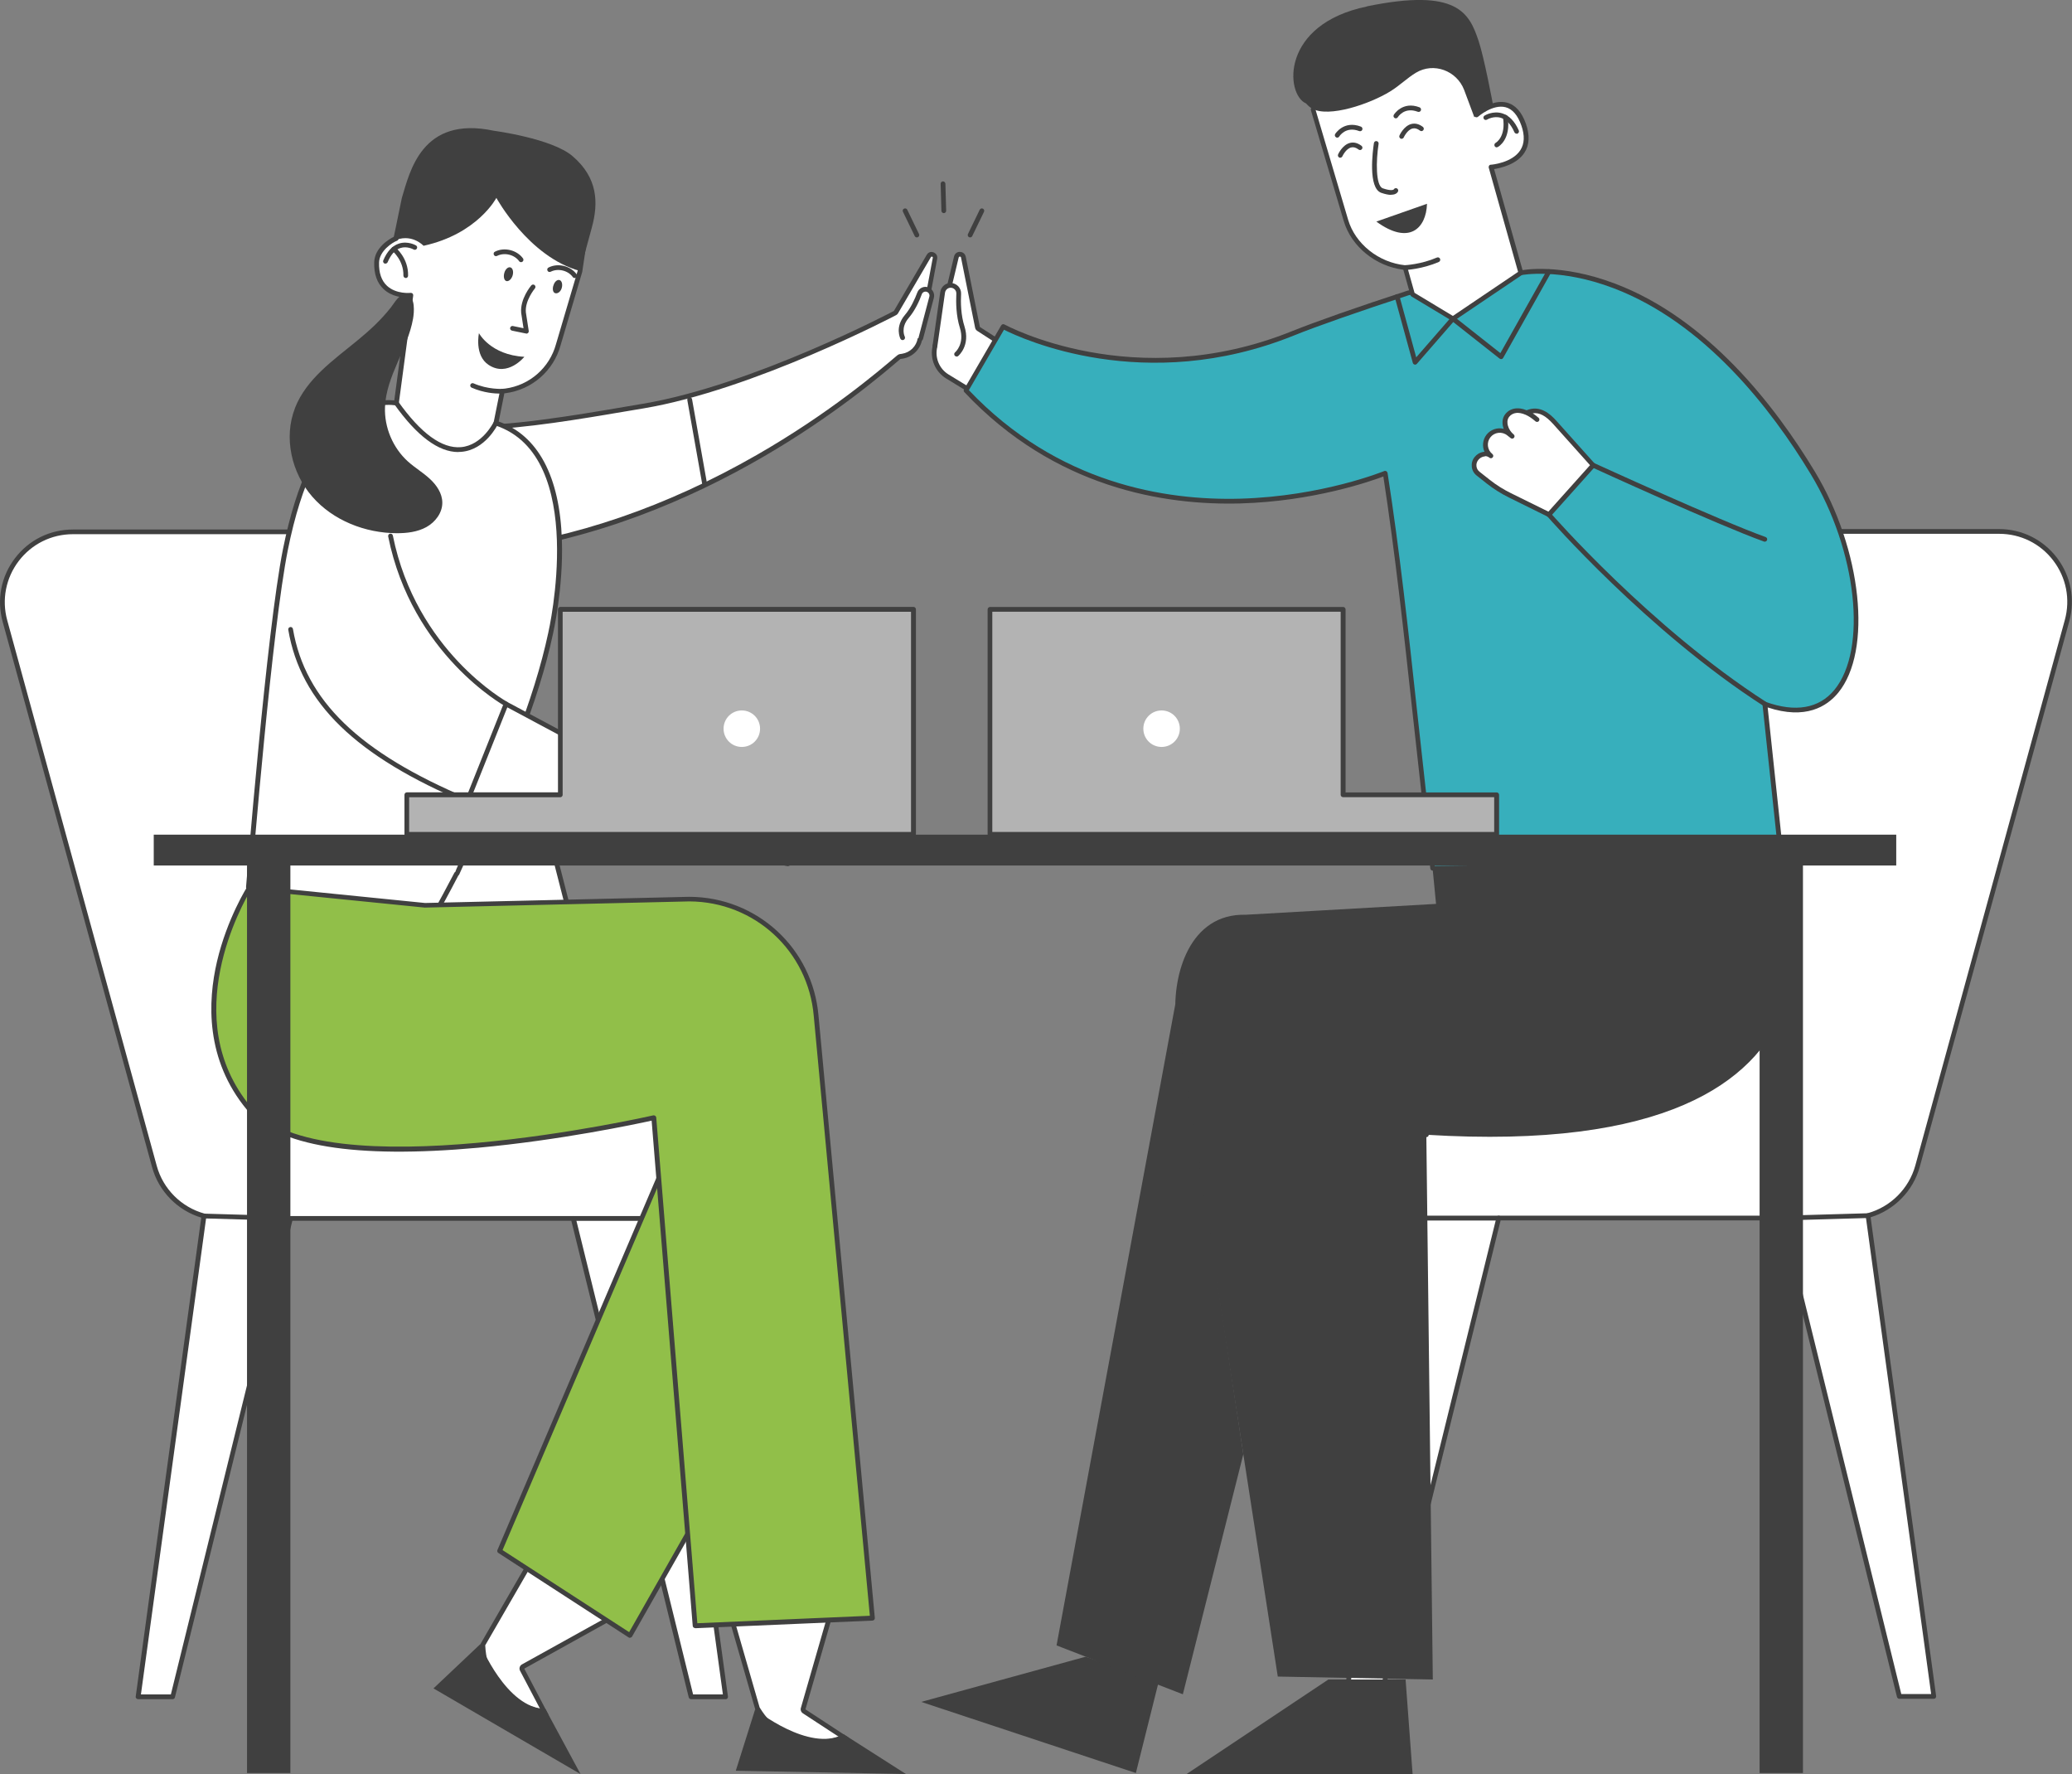
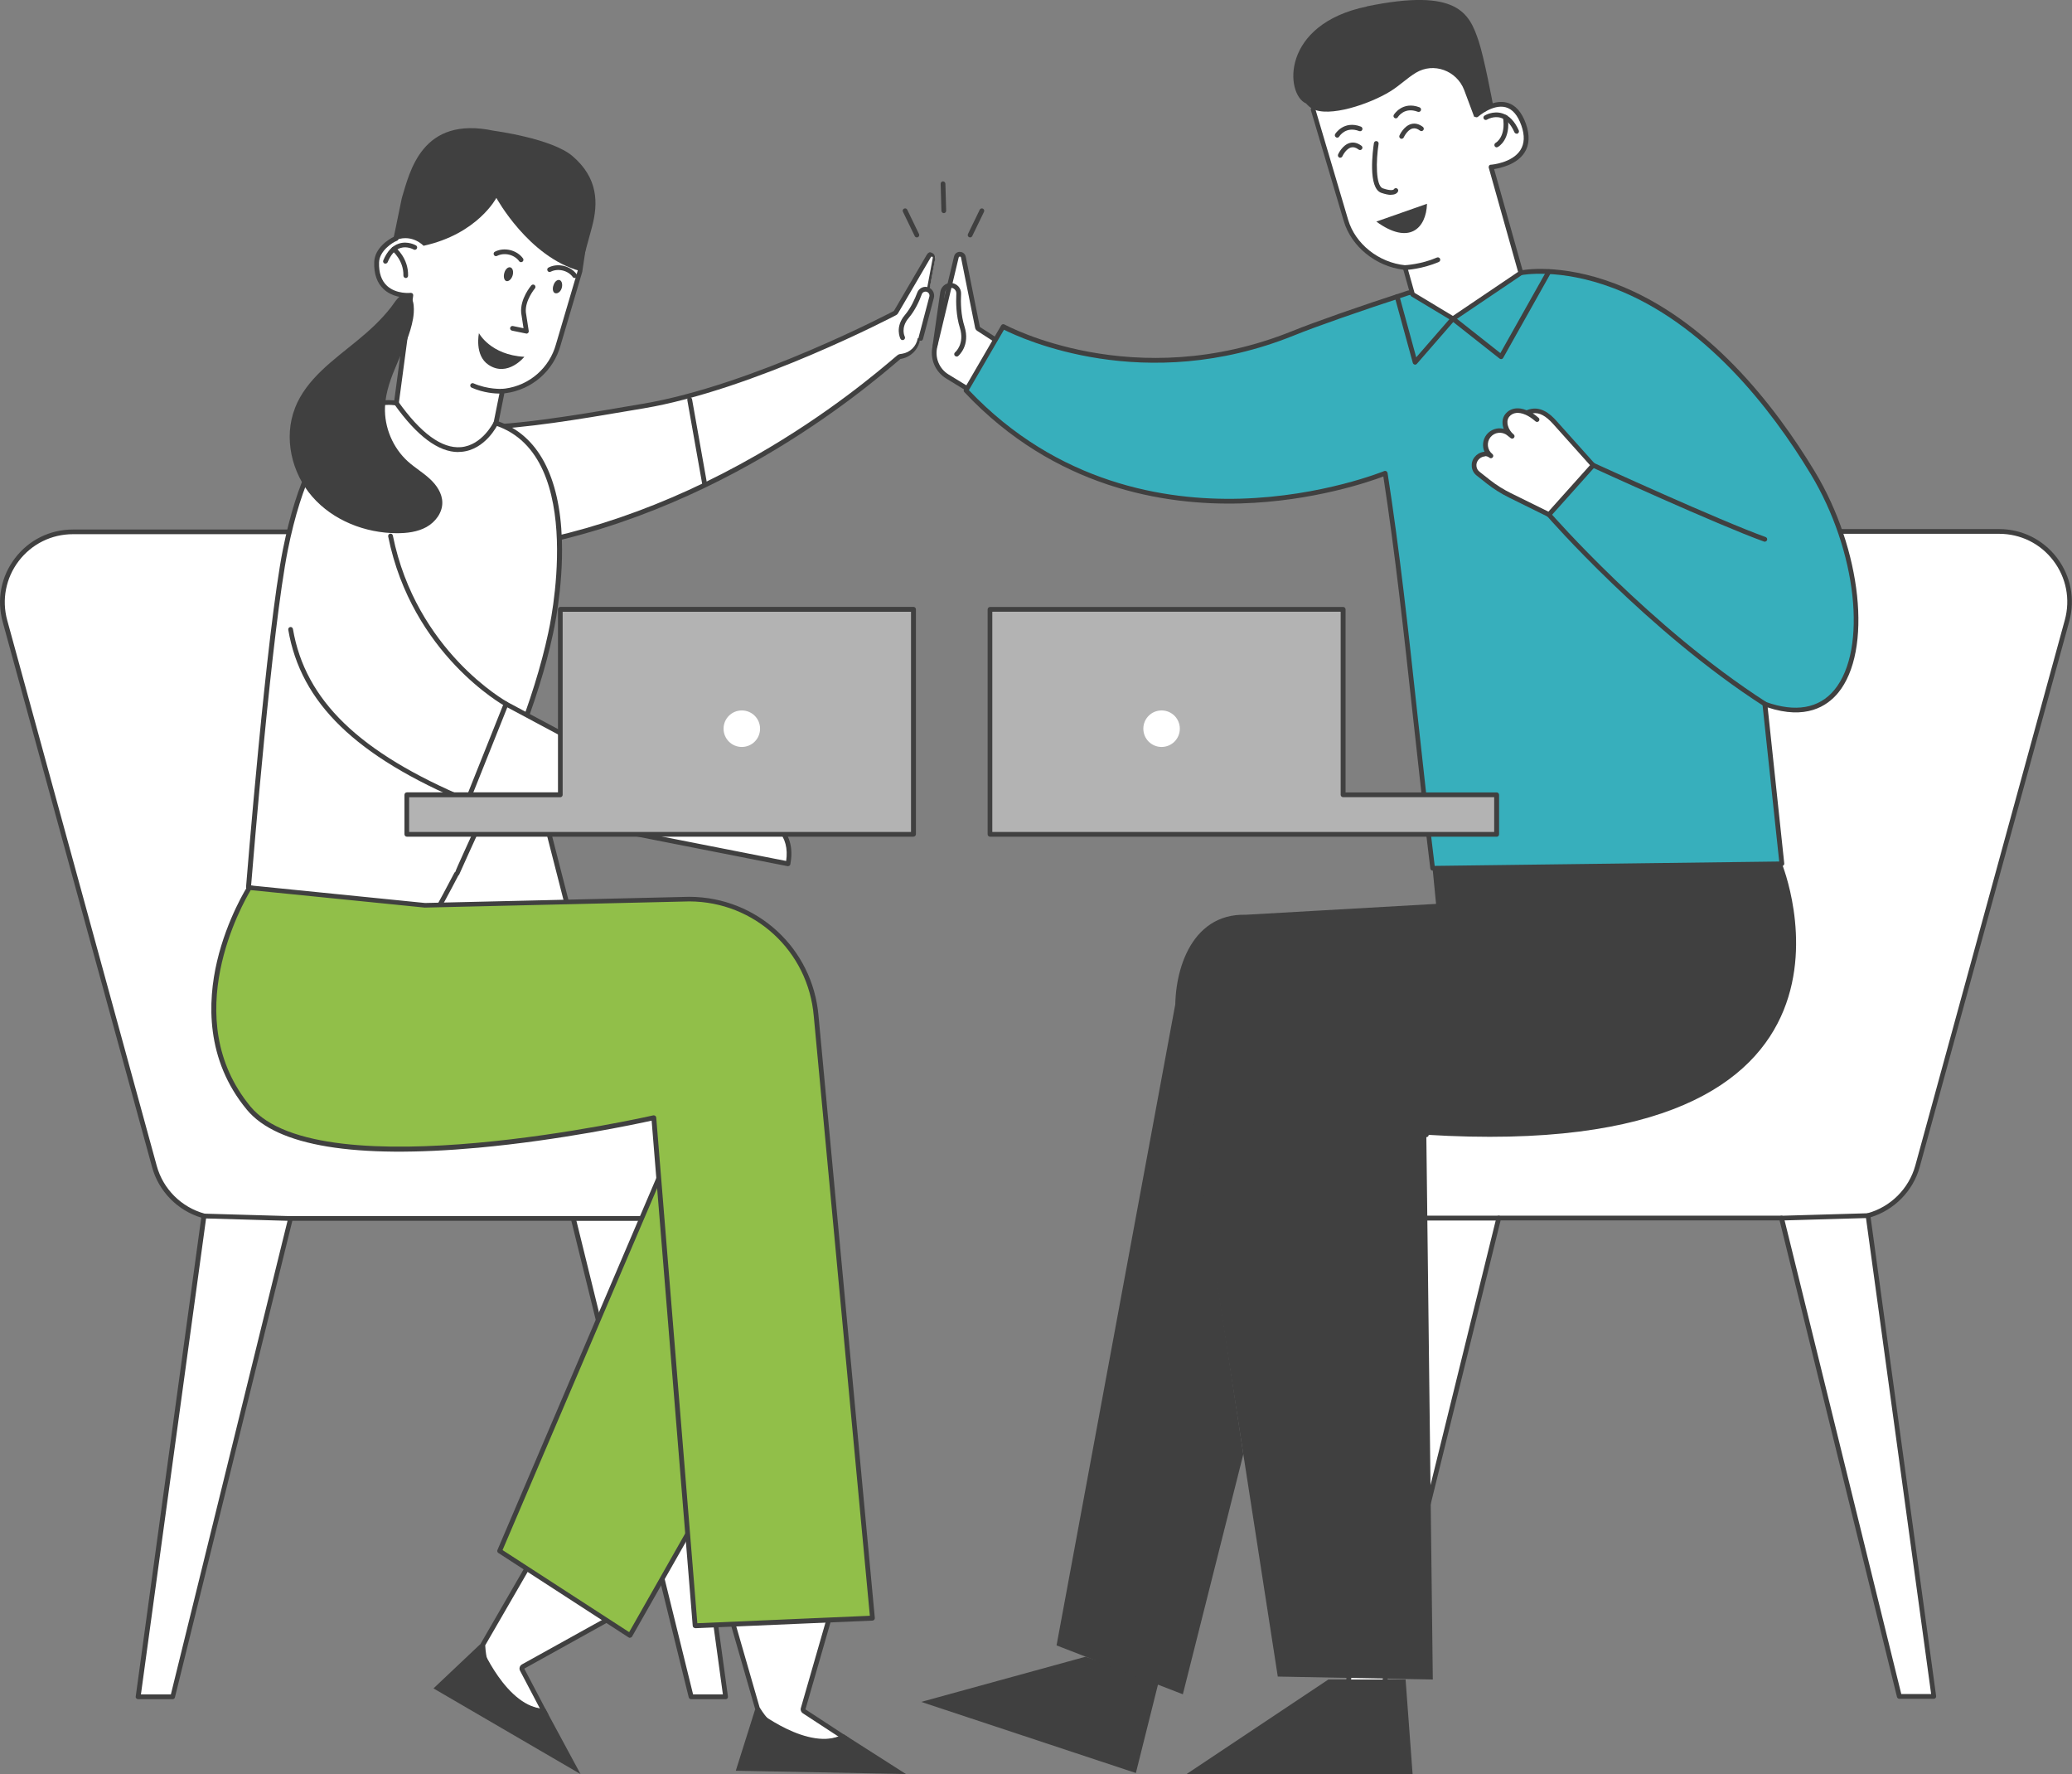
<svg xmlns="http://www.w3.org/2000/svg" id="_レイヤー_1" viewBox="0 0 274.79 235.23">
  <rect x="0" y="0" width="274.79" height="235.23" fill="#808080" stroke="none" />
  <defs>
    <style>.cls-1{fill:#37afbc;}.cls-1,.cls-2,.cls-3,.cls-4,.cls-5{stroke-width:0px;}.cls-2{fill:#404040;}.cls-3{fill:#91bf49;}.cls-4{fill:#b3b3b3;}.cls-5{fill:#fff;}</style>
  </defs>
  <path class="cls-5" d="m254.31,154.64l19.83-72.34c1.63-5.95-2.85-11.82-9.02-11.82h-45.64c-4.27,0-8,2.89-9.06,7.03l-17.61,68.76h-19.51c-3.26,0-5.9,2.64-5.9,5.9,0,5.16,4.19,9.35,9.35,9.35h10.5l-8.68,63.43h4.58l15.63-63.43h37.5l15.63,63.43h4.58l-8.73-63.76c3.14-.85,5.68-3.3,6.57-6.55Z" />
  <path class="cls-2" d="m256.47,225.25h-4.58c-.14,0-.27-.1-.31-.24l-15.57-63.19h-37l-15.57,63.19c-.03.14-.16.24-.31.24h-4.58c-.09,0-.18-.04-.24-.11-.06-.07-.09-.16-.07-.25l8.63-63.07h-10.14c-5.33,0-9.66-4.34-9.66-9.66,0-3.43,2.79-6.22,6.22-6.22h19.27l17.55-68.52c1.1-4.28,4.95-7.27,9.36-7.27h45.64c3.04,0,5.84,1.39,7.68,3.8,1.84,2.42,2.44,5.48,1.64,8.42l-19.83,72.34-.3-.08.3.08c-.87,3.19-3.36,5.73-6.52,6.69l8.69,63.49c.01.09-.02.18-.07.25-.06.07-.15.11-.24.11Zm-4.33-.63h3.97l-8.68-63.4c-.02-.16.08-.31.23-.35,3.07-.83,5.5-3.26,6.35-6.33l19.83-72.34c.75-2.74.19-5.61-1.53-7.87-1.72-2.26-4.34-3.55-7.18-3.55h-45.64c-4.13,0-7.73,2.79-8.75,6.79l-17.61,68.76c-.04.14-.16.24-.31.24h-19.52c-3.08,0-5.59,2.51-5.59,5.59,0,4.98,4.05,9.03,9.03,9.03h10.5c.09,0,.18.04.24.11.06.07.09.16.07.25l-8.63,63.07h3.97l15.57-63.19c.03-.14.16-.24.31-.24h37.5c.14,0,.27.1.31.24l15.57,63.19Z" />
  <path class="cls-2" d="m236.26,161.83c-.17,0-.31-.14-.32-.31,0-.17.13-.32.31-.32l11.48-.33h0c.17,0,.31.14.32.31,0,.17-.13.32-.31.32l-11.48.33h0Z" />
  <path class="cls-2" d="m198.77,161.83h-11.52c-.17,0-.32-.14-.32-.32s.14-.32.32-.32h11.52c.17,0,.32.14.32.32s-.14.32-.32.32Z" />
  <path class="cls-5" d="m20.48,154.68L.65,82.35c-1.63-5.95,2.85-11.82,9.02-11.82h45.64c4.27,0,8,2.89,9.06,7.03l17.61,68.76h19.51c3.26,0,5.9,2.64,5.9,5.9,0,5.16-4.19,9.35-9.35,9.35h-10.5l8.68,63.43h-4.58l-15.63-63.43h-37.5l-15.63,63.43h-4.58l8.73-63.76c-3.14-.85-5.68-3.3-6.57-6.55Z" />
  <path class="cls-2" d="m96.23,225.3h-4.58c-.14,0-.27-.1-.31-.24l-15.57-63.19h-37l-15.57,63.19c-.03.14-.16.24-.31.24h-4.58c-.09,0-.18-.04-.24-.11-.06-.07-.09-.16-.07-.25l8.69-63.49c-3.16-.96-5.65-3.5-6.52-6.69L.35,82.43c-.8-2.93-.21-6,1.64-8.42,1.84-2.42,4.64-3.8,7.68-3.8h45.64c4.42,0,8.27,2.99,9.36,7.27l17.55,68.52h19.27c3.43,0,6.22,2.79,6.22,6.22,0,5.33-4.34,9.66-9.66,9.66h-10.14l8.63,63.07c.01.09-.02.18-.07.25-.06.07-.15.11-.24.11Zm-4.33-.63h3.97l-8.63-63.07c-.01-.09.02-.18.07-.25.06-.07.15-.11.24-.11h10.5c4.98,0,9.03-4.05,9.03-9.03,0-3.08-2.51-5.59-5.59-5.59h-19.52c-.14,0-.27-.1-.31-.24l-17.61-68.76c-1.02-4-4.62-6.79-8.75-6.79H9.67c-2.84,0-5.46,1.3-7.18,3.55-1.72,2.26-2.28,5.13-1.53,7.87l19.83,72.34c.84,3.07,3.27,5.49,6.35,6.33.15.04.25.19.23.35l-8.68,63.4h3.97l15.57-63.19c.03-.14.16-.24.31-.24h37.5c.14,0,.27.1.31.24l15.57,63.19Z" />
  <path class="cls-2" d="m38.53,161.88h0l-11.48-.33c-.17,0-.31-.15-.31-.32,0-.17.15-.31.31-.31h0l11.48.33c.17,0,.31.15.31.32,0,.17-.14.31-.31.31Z" />
  <path class="cls-2" d="m87.55,161.88h-11.52c-.17,0-.32-.14-.32-.32s.14-.32.32-.32h11.52c.17,0,.32.14.32.32s-.14.32-.32.32Z" />
  <path class="cls-2" d="m121.59,31.48c-.12,0-.23-.07-.28-.18l-1.56-3.22c-.08-.16-.01-.35.15-.42.16-.07.35-.01.42.15l1.56,3.22c.08.16.01.35-.15.42-.04.02-.09.03-.14.03Z" />
  <path class="cls-2" d="m128.66,31.48s-.09-.01-.14-.03c-.16-.08-.22-.26-.15-.42l1.56-3.22c.08-.16.27-.22.42-.15.16.08.22.26.15.42l-1.56,3.22c-.05.11-.17.18-.28.18Z" />
  <path class="cls-2" d="m125.17,28.26c-.17,0-.31-.14-.32-.31l-.1-3.58c0-.17.13-.32.31-.32h0c.17,0,.31.14.32.31l.1,3.58c0,.17-.13.32-.31.32h0Z" />
  <path class="cls-5" d="m63.76,73.13c-.93,0-1.87-.48-2.81-1.42-2.18-2.2-3.63-6.27-3.62-8.7.02-3.4,2.88-6.24,6.37-6.33,5.88-.16,13.41-1.44,19.46-2.47.74-.13,1.46-.25,2.14-.36,14.55-2.44,33.23-12.24,33.42-12.34.05-.03.1-.07.13-.12l4.36-7.45c.11-.18.26-.22.37-.22.14,0,.28.06.36.17.08.1.11.22.08.36l-1.99,10.67c-.2,1.21-1.15,2.15-2.36,2.33l-.27.04c-.06,0-.11.03-.16.07l-.23.19c-17.11,14.55-36.11,23.39-54.94,25.58-.1.01-.2.02-.3.02h0Z" />
-   <path class="cls-2" d="m123.57,34.02s.1.02.12.05c0,.01.03.03.02.1l-2,10.68c-.18,1.07-1.02,1.9-2.1,2.06l-.27.04c-.12.02-.22.07-.31.14l-.23.19c-2.44,2.07-8.91,7.58-18.43,13.04-11.98,6.87-24.21,11.06-36.34,12.47-.09.01-.18.02-.27.02-.84,0-1.71-.45-2.59-1.33-2.13-2.14-3.54-6.11-3.53-8.48.02-3.23,2.74-5.93,6.06-6.02,5.9-.16,13.44-1.44,19.5-2.47.74-.13,1.46-.25,2.14-.36,14.6-2.45,33.33-12.27,33.51-12.37.1-.05.19-.14.25-.24l4.36-7.45c.04-.06.07-.06.09-.06m0-.63c-.24,0-.49.11-.64.38l-4.36,7.45s-18.65,9.85-33.32,12.31c-6.12,1.03-14.96,2.65-21.56,2.83-3.63.1-6.65,3.01-6.67,6.65-.02,3.72,3.09,10.44,6.74,10.44.11,0,.23,0,.34-.02,29.37-3.4,51.02-22.18,55.33-25.84l.27-.04c1.34-.2,2.4-1.25,2.62-2.58l1.99-10.67c.1-.53-.33-.9-.76-.9h0Z" />
+   <path class="cls-2" d="m123.57,34.02s.1.02.12.05c0,.01.03.03.02.1l-2,10.68c-.18,1.07-1.02,1.9-2.1,2.06l-.27.04c-.12.02-.22.07-.31.14l-.23.19c-2.44,2.07-8.91,7.58-18.43,13.04-11.98,6.87-24.21,11.06-36.34,12.47-.09.01-.18.02-.27.02-.84,0-1.71-.45-2.59-1.33-2.13-2.14-3.54-6.11-3.53-8.48.02-3.23,2.74-5.93,6.06-6.02,5.9-.16,13.44-1.44,19.5-2.47.74-.13,1.46-.25,2.14-.36,14.6-2.45,33.33-12.27,33.51-12.37.1-.05.19-.14.25-.24l4.36-7.45c.04-.06.07-.06.09-.06m0-.63c-.24,0-.49.11-.64.38l-4.36,7.45s-18.65,9.85-33.32,12.31c-6.12,1.03-14.96,2.65-21.56,2.83-3.63.1-6.65,3.01-6.67,6.65-.02,3.72,3.09,10.44,6.74,10.44.11,0,.23,0,.34-.02,29.37-3.4,51.02-22.18,55.33-25.84c1.34-.2,2.4-1.25,2.62-2.58l1.99-10.67c.1-.53-.33-.9-.76-.9h0Z" />
  <path class="cls-5" d="m119.7,44.77s-.69-1.34.56-2.82c.84-.98,1.39-2.24,1.68-3.06.16-.45.67-.67,1.11-.48h0c.38.16.59.58.49.99l-1.44,5.46" />
  <path class="cls-2" d="m122.11,45.18s-.05,0-.08-.01c-.17-.04-.27-.22-.22-.38l1.44-5.46c.07-.25-.06-.52-.3-.62-.13-.06-.28-.06-.42,0-.13.06-.23.16-.28.3-.32.89-.89,2.15-1.74,3.15-1.11,1.3-.53,2.46-.52,2.47.08.15.02.35-.14.43-.16.08-.35.02-.43-.14-.03-.06-.78-1.55.6-3.17.79-.93,1.32-2.13,1.63-2.96.11-.3.33-.53.62-.66.29-.13.62-.13.91,0,.53.22.81.81.67,1.36l-1.44,5.46c-.04.14-.16.24-.3.24Z" />
  <path class="cls-5" d="m72.19,227c-1.91-.27-7.87-1.69-8.17-8.92l6.54-11.31,11.34,7.24-12.54,6.96c-.15.08-.21.27-.13.42l2.95,5.61Z" />
  <path class="cls-2" d="m70.67,207.21l10.62,6.78-12.07,6.7c-.3.17-.41.54-.25.84l2.65,5.04c-.78-.17-1.87-.49-2.96-1.09-2.69-1.49-4.14-3.95-4.31-7.32l6.33-10.95m-.22-.89l-6.75,11.68c.31,8.91,9.04,9.38,9.04,9.38l-3.22-6.13,13-7.22-12.07-7.7h0Z" />
  <path class="cls-2" d="m72.33,226.59c-5.18-.06-8.63-8.59-8.63-8.59l-6.21,5.87,19.5,11.36-4.66-8.64Z" />
  <polygon class="cls-3" points="91.52 202.82 83.55 216.85 66.25 205.64 88.89 152.64 91.52 202.82" />
  <path class="cls-2" d="m83.55,217.17c-.06,0-.12-.02-.17-.05l-17.29-11.21c-.13-.08-.18-.25-.12-.39l22.64-53c.06-.13.2-.21.35-.19.14.03.25.15.26.29l2.62,50.17c0,.06-.01.12-.04.17l-7.97,14.03c-.04.08-.12.13-.2.15-.03,0-.05,0-.08,0Zm-16.9-11.64l16.79,10.88,7.76-13.66-2.55-48.72-22,51.5Z" />
  <path class="cls-5" d="m37.84,72.86c3.14-15.64,9.44-20.14,14.72-19.43l1.91-14.3s-4.67.52-4.53-4.36c.05-1.79,2.01-2.95,2.58-3.16l3.25-10.03,22.49,5.33-1.34,9.01-2.88,9.76c-.92,3.37-3.76,5.7-7.01,6.13l-.41.04-.85,4.23c12.82,4.19,7.24,27.91,7.24,27.91-1,4.72-2.65,9.72-4.52,14.52h0s-7.96,17.34-7.89,17.3l-.07.04c-2.55,4.92-4.45,8.08-4.45,8.08l-23.14-6.32s2.68-33.74,4.9-44.78Z" />
  <path class="cls-2" d="m56.08,124.28s-.06,0-.08-.01l-23.14-6.32c-.15-.04-.24-.18-.23-.33.03-.34,2.71-33.88,4.9-44.82l.31.06-.31-.06c3.71-18.5,11.33-20.04,14.76-19.71l1.82-13.62h-.02c-.7,0-2.13-.13-3.2-1.12-.88-.81-1.31-2.02-1.26-3.58.05-1.88,1.92-3.06,2.64-3.39l3.2-9.89c.05-.16.21-.25.37-.21l22.49,5.33c.16.04.26.19.24.35l-1.34,9.01s0,.03,0,.04l-2.88,9.76c-.93,3.39-3.78,5.89-7.27,6.36l-.19.02-.75,3.74c5.21,1.85,8.11,7.28,8.38,15.73.21,6.42-1.18,12.41-1.19,12.46-.91,4.3-2.44,9.2-4.54,14.56,0,0,0,.01,0,.02-.09.19-7.6,16.57-7.87,17.25-.02.07-.06.13-.13.17-2.51,4.83-4.4,8-4.42,8.03-.06.1-.16.15-.27.15Zm-22.8-6.87l22.65,6.19c.46-.78,2.16-3.71,4.32-7.86.02-.05.06-.09.11-.12h.02c.13-.39.47-1.12,1.15-2.63.74-1.62,1.73-3.79,2.71-5.95,1.98-4.32,3.96-8.64,3.96-8.64,2.08-5.31,3.59-10.18,4.5-14.45.06-.24,5.36-23.49-7.03-27.55-.15-.05-.24-.21-.21-.36l.85-4.23c.03-.14.14-.24.28-.25l.41-.04c3.23-.43,5.88-2.75,6.74-5.9l2.88-9.75,1.3-8.7-21.92-5.2-3.16,9.75c-.03.09-.1.17-.19.2-.62.23-2.33,1.34-2.38,2.88-.04,1.37.32,2.42,1.06,3.1,1.22,1.13,3.1.94,3.12.93.1,0,.19.02.26.09.07.07.1.17.09.26l-1.91,14.3c-.01.08-.05.16-.12.21-.07.05-.15.07-.23.06-3.08-.42-10.64.61-14.37,19.18-2.08,10.39-4.61,41.31-4.87,44.48Z" />
  <path class="cls-2" d="m73.38,37.88c-.14.5-.04.92.27,1s.71-.2.85-.7c.14-.5,0-.97-.31-1.05-.31-.08-.67.25-.8.75Z" />
  <path class="cls-2" d="m66.88,36.2c-.14.5-.02.99.28,1.07.31.08.69-.27.83-.77.14-.5,0-.97-.31-1.05-.31-.08-.67.25-.8.75Z" />
  <path class="cls-2" d="m51.12,34.96s-.08,0-.12-.02c-.16-.07-.24-.25-.17-.41.5-1.19,1.19-1.94,2.07-2.23,1.18-.39,2.23.22,2.27.24.15.09.2.28.11.43-.09.15-.28.2-.43.11-.02-.01-.86-.49-1.76-.19-.69.23-1.25.86-1.68,1.87-.05.12-.17.19-.29.19Z" />
  <path class="cls-2" d="m53.81,36.86h0c-.17,0-.31-.15-.31-.32.05-2.02-1.45-3.26-1.47-3.27-.14-.11-.16-.31-.05-.44.11-.14.31-.16.44-.05.07.06,1.76,1.44,1.7,3.78,0,.17-.14.31-.32.31Z" />
  <path class="cls-2" d="m65.51,17.34s7.69,1.01,10.43,3.37c3.36,2.88,3.44,6.19,2.55,9.46l-1.57,5.76c-6.83-1.87-11.09-9.69-11.09-9.69,0,0-2.49,4.78-9.66,6.35,0,0-1.64-1.8-4.06-.6l1.18-5.73c1.06-3.47,2.62-10.97,12.22-8.92Z" />
  <path class="cls-2" d="m62,106.48s-.08,0-.12-.02c-14.7-6.18-22-13.26-23.65-22.96-.03-.17.09-.33.26-.36.17-.03.33.09.36.26,1.62,9.47,8.79,16.4,23.27,22.49.16.07.24.25.17.41-.05.12-.17.19-.29.19Z" />
  <path class="cls-2" d="m66.33,52.19c-.64,0-2.17-.08-3.78-.79-.16-.07-.23-.26-.16-.41.07-.16.26-.23.41-.16,1.92.84,3.78.73,3.8.73.17,0,.32.12.34.29.01.17-.12.32-.29.34-.02,0-.13,0-.31,0Z" />
  <path class="cls-2" d="m60.78,59.94c-2.64,0-5.49-2.13-8.48-6.33-.1-.14-.07-.34.07-.44.14-.1.34-.07.44.07,3,4.22,5.79,6.26,8.32,6.05,2.82-.24,4.33-3.3,4.34-3.33.08-.16.26-.22.42-.15.16.08.22.26.15.42-.07.14-1.68,3.42-4.86,3.68-.14.01-.27.02-.41.02Z" />
  <path class="cls-2" d="m69.1,34.76c-.1,0-.19-.04-.25-.13-.64-.88-1.96-1.19-2.93-.7-.16.08-.35.02-.42-.14-.08-.16-.02-.35.14-.42,1.23-.63,2.9-.23,3.72.89.1.14.07.34-.07.44-.06.04-.12.06-.19.06Z" />
  <path class="cls-2" d="m76.21,36.86c-.1,0-.19-.04-.25-.13-.64-.88-1.96-1.19-2.93-.7-.16.08-.35.02-.42-.14-.08-.16-.02-.35.14-.42,1.23-.63,2.9-.23,3.72.89.1.14.07.34-.07.44-.06.04-.12.06-.19.06Z" />
  <path class="cls-5" d="m67.12,93.35l26.03,13.91s12.95-1.09,11.37,7.28l-42.52-8.37,5.12-12.82Z" />
  <path class="cls-2" d="m104.52,114.85s-.04,0-.06,0l-42.52-8.37c-.09-.02-.17-.08-.22-.16-.04-.08-.05-.18-.02-.27l5.12-12.82c.03-.08.1-.15.18-.18.08-.03.18-.02.26.02l25.94,13.86c.91-.07,7.59-.42,10.47,2.77,1.14,1.26,1.52,2.91,1.15,4.89-.02.08-.06.16-.13.2-.05.04-.11.05-.18.05Zm-42.09-8.92l41.83,8.23c.24-1.64-.11-3-1.05-4.04-2.81-3.12-9.97-2.56-10.04-2.55-.06,0-.12,0-.17-.04l-25.72-13.74-4.85,12.14Z" />
  <path class="cls-2" d="m67.12,93.66c-.05,0-.1-.01-.15-.04-.12-.07-12.34-6.85-15.49-22.49-.03-.17.08-.34.25-.37.17-.03.34.08.37.25,3.09,15.34,15.05,21.99,15.17,22.06.15.08.21.27.13.43-.06.11-.17.16-.28.16Z" />
  <path class="cls-2" d="m69.81,44.22s-.04,0-.06,0l-1.85-.38c-.17-.04-.28-.2-.24-.37.04-.17.2-.28.37-.24l1.4.29-.31-2.03c-.17-1.85,1.28-3.58,1.34-3.65.11-.13.31-.15.44-.04.13.11.15.31.04.44-.01.02-1.34,1.6-1.2,3.17l.38,2.46c.02.1-.02.21-.09.28-.06.06-.14.09-.22.09Z" />
  <path class="cls-2" d="m63.52,44.18s1.53,2.89,6.02,3.13c0,0-2.2,2.74-4.73,1.08-1.93-1.26-1.29-4.22-1.29-4.22Z" />
  <path class="cls-2" d="m39.12,54.12c-1.53,3.9-.46,8.58,2.3,11.74,2.76,3.16,7.01,4.82,11.2,4.84,1.36,0,2.75-.16,3.94-.82,1.18-.66,2.12-1.9,2.1-3.25-.01-1.23-.77-2.33-1.68-3.16-.9-.83-1.97-1.46-2.88-2.28-2-1.81-3.15-4.53-3.04-7.23.16-4.11,3-7.65,3.72-11.7.14-.8.33-2.83-.75-3.2-.98-.33-1.69,1.08-2.18,1.69-1.31,1.67-2.83,3.07-4.47,4.41-3.12,2.57-6.74,5.05-8.27,8.96Z" />
  <path class="cls-5" d="m108.09,231.09c-3.23,0-5.8-1.54-7.64-4.57l-3.82-13.27h13.72l-3.84,13.31c-.04.13.01.28.13.35l5.3,3.46c-.74.28-2.18.72-3.86.72Z" />
  <path class="cls-2" d="m109.93,213.56l-3.72,12.91c-.08.27.03.55.26.7l4.76,3.11c-.77.24-1.89.49-3.14.49-3.1,0-5.57-1.47-7.35-4.38l-3.7-12.83h12.89m.84-.63h-14.56l3.95,13.72c2.3,3.8,5.4,4.76,7.93,4.76s4.53-.97,4.53-.97l-5.8-3.79,3.95-13.72h0Z" />
  <path class="cls-2" d="m111.87,229.95c-4.55,2.47-11.72-3.31-11.72-3.31l-2.57,8.15,22.56.43-8.27-5.28Z" />
  <path class="cls-3" d="m33.08,117.69s-10.62,16.54-.1,29.24c9.48,11.45,53.72,1.27,53.72,1.27l5.47,67.35,23.51-1.01-7.47-79.87c-.76-8.72-8.05-15.42-16.8-15.47l-35.08.82-23.27-2.34Z" />
  <path class="cls-2" d="m92.18,215.87c-.16,0-.3-.13-.31-.29l-5.45-66.99c-2,.44-12.08,2.59-22.99,3.59-16.36,1.49-26.69-.21-30.69-5.04-5.52-6.66-5.2-14.37-3.96-19.66,1.34-5.71,4.01-9.91,4.04-9.95.06-.1.18-.16.3-.14l23.25,2.34,35.06-.82c8.98.04,16.34,6.82,17.12,15.75l7.47,79.87c0,.09-.02.17-.08.24-.06.07-.14.1-.22.11l-23.51,1.01s0,0-.01,0Zm-5.47-67.98c.07,0,.13.02.19.06.07.05.12.14.13.23l5.45,67.05,22.88-.99-7.44-79.54c-.75-8.61-7.84-15.14-16.49-15.18l-35.07.82s-.03,0-.04,0l-23.07-2.32c-1.05,1.74-9.72,16.99-.02,28.71,9.25,11.17,52.97,1.26,53.41,1.16.02,0,.05,0,.07,0Z" />
  <path class="cls-2" d="m93.45,64.51c-.15,0-.28-.11-.31-.26l-1.99-11.21c-.03-.17.08-.33.26-.37.17-.03.33.08.37.26l1.99,11.21c.03.17-.08.33-.26.37-.02,0-.04,0-.06,0Z" />
  <path class="cls-5" d="m125.65,49.92c-1.36-.83-2.03-2.44-1.66-3.99l2.84-11.86c.07-.27.28-.37.47-.37s.41.1.47.39l1.87,9.31c.02.08.07.16.14.2l2.47,1.6-3.75,6.46-2.84-1.74Z" />
  <path class="cls-2" d="m127.29,34.02c.14,0,.16.1.16.13l1.87,9.31c.03.17.13.31.28.41l2.22,1.44-3.44,5.92-2.57-1.57c-1.25-.76-1.85-2.23-1.51-3.65l2.84-11.86s.03-.13.16-.13m0-.63c-.34,0-.67.2-.77.61l-2.84,11.86c-.4,1.68.32,3.43,1.8,4.33l3.12,1.91,4.07-6.99-2.73-1.76-1.87-9.31c-.09-.42-.43-.64-.78-.64h0Z" />
-   <path class="cls-5" d="m126.86,46.95s1.48-1.23.74-3.59c-.49-1.57-.51-3.32-.46-4.42.03-.61-.46-1.12-1.07-1.12h0c-.53,0-.98.39-1.06.92l-1.02,7.12" />
  <path class="cls-2" d="m126.86,47.27c-.09,0-.18-.04-.24-.11-.11-.13-.09-.33.04-.44.06-.05,1.3-1.14.64-3.25-.5-1.59-.53-3.34-.47-4.53.01-.21-.06-.4-.2-.55-.14-.15-.34-.24-.55-.24-.37,0-.69.28-.75.65l-1.02,7.12c-.02.17-.18.29-.36.27-.17-.02-.29-.18-.27-.36l1.02-7.12c.1-.68.69-1.19,1.37-1.19.38,0,.74.16,1.01.43.26.28.4.64.38,1.02-.06,1.14-.03,2.81.45,4.31.8,2.53-.77,3.87-.84,3.93-.06.05-.13.07-.2.07Z" />
  <path class="cls-1" d="m240.41,62.69c-18.58-30.73-38.71-26.52-38.71-26.52l-14.92,2.66c-6.56,2.14-12.15,4.09-15.27,5.35-21.38,8.63-38.47-.89-38.47-.89l-4.93,8.48c23,24.47,55.59,10.98,55.59,10.98,2.56,16.56,3.95,33.42,6.29,52.37l46.32-.59-2.25-21.19c14.35,5.21,15.18-16.06,6.35-30.66Z" />
  <path class="cls-2" d="m190,115.44c-.16,0-.29-.12-.31-.28-.87-7.09-1.62-13.9-2.34-20.49-1.19-10.93-2.32-21.26-3.89-31.49-1.73.65-9.27,3.29-18.91,3.57-10.13.29-24.7-2.04-36.66-14.76-.1-.1-.11-.25-.04-.37l4.93-8.48c.09-.15.28-.2.43-.12.17.09,17.21,9.34,38.19.87,3.03-1.22,8.6-3.18,15.29-5.36.01,0,.03,0,.04-.01l14.92-2.66c.2-.04,5.2-1.04,12.55,1.75,12.24,4.64,21.16,16.11,26.48,24.91h0c6.25,10.34,7.67,23.78,3.1,29.34-1.5,1.82-4.32,3.6-9.35,1.94l2.2,20.69c0,.09-.02.18-.08.24-.06.07-.14.1-.23.11l-46.32.59h0Zm-6.29-53c.05,0,.11.01.15.04.08.05.14.13.16.23,1.61,10.37,2.75,20.83,3.95,31.9.71,6.5,1.44,13.21,2.3,20.2l45.69-.58-2.22-20.84c-.01-.11.03-.21.12-.28.09-.07.2-.09.3-.05,3.94,1.43,7.09.88,9.12-1.59,4.42-5.38,2.98-18.49-3.15-28.62-5.26-8.7-14.07-20.04-26.12-24.63-7.19-2.74-12.21-1.75-12.26-1.74l-14.91,2.66c-6.66,2.18-12.21,4.12-15.23,5.34-19.81,8-36.16.4-38.46-.76l-4.66,8.01c11.77,12.4,26.07,14.67,36.02,14.39,10.84-.31,18.98-3.63,19.06-3.66.04-.02.08-.02.12-.02Z" />
  <path class="cls-2" d="m190,115.12l46.32-.59s16.31,39.86-47.16,35.93l.86,72.23-20.56-.39-13.55-87.41c-.42-5.65,1.83-13.8,9.3-13.6l25.24-1.44-.46-4.72Z" />
  <polygon class="cls-2" points="176.17 222.69 157.36 235.23 187.34 235.23 186.41 222.69 176.17 222.69" />
  <polygon class="cls-2" points="143.97 219.67 122.17 225.66 150.64 235.09 153.69 222.89 143.97 219.67" />
  <path class="cls-2" d="m189.16,150.78h0c-.17,0-.31-.15-.31-.32l.13-5.41c0-.17.14-.31.32-.31h0c.17,0,.31.15.31.32l-.13,5.41c0,.17-.14.31-.32.31Z" />
  <polygon class="cls-2" points="156.87 224.65 140.12 218.17 155.87 133.15 164.89 192.82 156.87 224.65" />
  <path class="cls-5" d="m202.08,16.52c-1.82-5.18-6.23-1.29-6.23-1.29l-1.75-6.04s-12.61-8.83-19.95,5.32l4.36,14.7c1.04,3.52,4.4,5.91,7.85,6.25l1,3.56,5.34,3.21,9.01-6.08-3.95-14.03c.21-.02,6.12-.53,4.33-5.62Z" />
  <path class="cls-2" d="m192.69,42.57c-.06,0-.11-.02-.16-.05l-5.34-3.21c-.07-.04-.12-.11-.14-.19l-.94-3.36c-3.67-.45-6.9-3.07-7.9-6.45l-4.36-14.7c-.02-.08-.02-.16.02-.23,2.25-4.34,5.23-7,8.84-7.89,5.9-1.45,11.34,2.29,11.56,2.45.06.04.1.1.12.17l1.62,5.59c.71-.52,2.3-1.49,3.84-1.09,1.12.29,1.97,1.24,2.52,2.81.53,1.52.47,2.81-.2,3.83-1.01,1.56-3.15,2.03-4.02,2.17l3.85,13.67c.04.13-.01.27-.13.35l-9.01,6.08c-.05.04-.11.05-.18.05Zm-5.07-3.73l5.06,3.05,8.65-5.84-3.89-13.81c-.03-.09,0-.19.04-.27.05-.08.14-.13.23-.13.12,0,2.83-.24,3.92-1.93.55-.85.6-1.95.13-3.28h0c-.48-1.36-1.18-2.17-2.08-2.41-1.7-.45-3.63,1.23-3.65,1.25-.08.07-.19.1-.3.07-.1-.03-.18-.11-.21-.21l-1.71-5.93c-.73-.48-5.74-3.58-10.97-2.29-3.4.84-6.22,3.34-8.37,7.45l4.32,14.58c.95,3.21,4.06,5.68,7.57,6.03.13.01.24.1.27.23l.97,3.44Z" />
  <path class="cls-5" d="m185.12,15.38s.98-1.64,3.03-.86" />
  <path class="cls-2" d="m185.12,15.69c-.06,0-.11-.01-.16-.04-.15-.09-.2-.28-.11-.43.01-.02,1.14-1.86,3.41-.99.16.06.24.24.18.41-.06.16-.24.24-.41.18-1.79-.68-2.61.67-2.65.72-.06.1-.16.15-.27.15Z" />
  <path class="cls-5" d="m177.34,17.94s.98-1.64,3.03-.85" />
  <path class="cls-2" d="m177.34,18.25c-.06,0-.11-.01-.16-.05-.15-.09-.2-.28-.11-.43.01-.02,1.14-1.86,3.42-.98.16.06.24.24.18.41-.06.16-.24.24-.41.18-1.77-.68-2.61.66-2.65.72-.06.1-.16.15-.27.15Z" />
  <path class="cls-5" d="m197.05,15.59s2.57-1.6,4.08,1.82" />
  <path class="cls-2" d="m201.13,17.72c-.12,0-.24-.07-.29-.19-.46-1.05-1.07-1.69-1.8-1.91-.96-.29-1.82.23-1.83.24-.15.09-.34.05-.43-.1-.09-.15-.05-.34.1-.43.04-.03,1.12-.68,2.35-.3.91.28,1.65,1.04,2.19,2.26.07.16,0,.35-.16.42-.04.02-.08.03-.13.03Z" />
  <path class="cls-2" d="m181.29.84c12.07-2.48,13.57.95,14.79,4.55.76,2.25,1.9,8.38,1.9,8.38-1.44.51-2.45,1.78-2.45,1.78l-1.36-3.64c-.99-2.55-4.04-3.68-6.38-2.27-1.17.7-2.18,1.72-3.42,2.48-2.71,1.67-8.14,3.52-10.36,2.28-.25-.14-.52-.37-.8-.68-2.77-1.21-3.38-10.51,8.08-12.86Z" />
  <path class="cls-2" d="m189.25,27.02c-.1,3.23-2.34,5.55-6.72,2.36l6.72-2.36Z" />
  <path class="cls-2" d="m186.36,35.79c-.17,0-.31-.13-.31-.3,0-.17.13-.32.3-.33.02,0,2.12-.1,4.21-1.01.16-.07.35,0,.42.16.07.16,0,.35-.16.42-2.2.96-4.34,1.06-4.43,1.07,0,0,0,0-.01,0Z" />
  <path class="cls-5" d="m198.5,19.23s1.59-.84,1.15-3.68" />
  <path class="cls-2" d="m198.5,19.54c-.11,0-.22-.06-.28-.17-.08-.15-.02-.34.13-.43.06-.03,1.38-.8.98-3.35-.03-.17.09-.33.26-.36.17-.03.33.09.36.26.47,3.02-1.24,3.97-1.31,4-.05.02-.1.04-.15.04Z" />
  <path class="cls-5" d="m185.89,18.1s1-2.24,2.63-1.01" />
  <path class="cls-2" d="m185.89,18.41s-.09,0-.13-.03c-.16-.07-.23-.26-.16-.42.02-.05.57-1.26,1.57-1.52.51-.13,1.02,0,1.53.38.14.11.17.3.06.44-.11.14-.3.17-.44.06-.35-.27-.68-.36-.99-.28-.71.18-1.15,1.16-1.16,1.17-.05.12-.17.19-.29.19Z" />
  <path class="cls-5" d="m177.75,20.61s1-2.24,2.63-1.01" />
  <path class="cls-2" d="m177.75,20.92s-.09,0-.13-.03c-.16-.07-.23-.26-.16-.42.02-.05.57-1.26,1.57-1.52.51-.13,1.02,0,1.53.38.14.11.17.3.06.44-.11.14-.3.17-.44.06-.35-.27-.68-.36-.99-.28-.71.18-1.15,1.16-1.16,1.17-.05.12-.17.19-.29.19Z" />
  <path class="cls-5" d="m182.53,19.02s-.88,5.68.77,6.25,1.82,0,1.82,0" />
  <path class="cls-2" d="m184.5,25.84c-.35,0-.79-.09-1.31-.27-1.8-.62-1.13-5.6-.98-6.6.03-.17.18-.29.36-.26.17.03.29.19.26.36-.35,2.25-.4,5.57.56,5.9,1.1.38,1.4.19,1.44.16.07-.14.23-.21.38-.17.17.05.26.23.21.39-.02.05-.09.23-.33.35-.16.08-.35.12-.59.12Zm.32-.66h0s0,0,0,0Zm0,0h0s0,0,0,0Z" />
  <path class="cls-5" d="m202.46,54.73c1.48-.68,2.65.07,3.74,1.29l5.08,5.67-5.86,6.55-5.18-2.56c-1.02-.5-1.97-1.11-2.86-1.81l-1.34-1.06c-.62-.49-.72-1.39-.24-2.01h0c.49-.62,1.3-.81,1.92-.32-.82-.65-.96-1.84-.31-2.66h0c.65-.82,1.84-.96,2.66-.31l.47.37c-.82-.65-1.29-1.97-.64-2.79h0c.65-.82,2.07-1.07,3.94.56" />
  <path class="cls-2" d="m205.42,68.55s-.1-.01-.14-.03l-5.18-2.56c-1.03-.51-2.01-1.13-2.92-1.84l-1.34-1.06c-.37-.29-.6-.7-.65-1.16-.05-.46.07-.92.36-1.28.29-.37.68-.61,1.1-.69.07-.01.15-.02.22-.03-.32-.73-.24-1.6.28-2.27.56-.7,1.46-.98,2.27-.77-.03-.07-.05-.15-.07-.22-.18-.66-.08-1.28.29-1.74.34-.43.84-.7,1.41-.75.35-.03.83,0,1.41.25,1.76-.73,3.11.45,3.97,1.42l5.08,5.67c.11.12.11.3,0,.42l-5.86,6.55c-.06.07-.15.1-.23.1Zm-8.48-8.03c-.06,0-.12,0-.18.02-.27.05-.53.22-.72.46-.18.23-.27.52-.23.82.03.3.18.56.42.74l1.34,1.06c.87.69,1.82,1.28,2.81,1.77l4.97,2.45,5.52-6.16-4.89-5.46c-.99-1.1-1.83-1.55-2.71-1.42.25.16.51.36.78.6.13.11.14.31.03.44-.11.13-.31.14-.44.03-.47-.41-.89-.68-1.26-.85-.02,0-.05-.02-.07-.03-.5-.22-.9-.26-1.19-.24-.4.04-.74.22-.97.51-.32.41-.25.91-.17,1.18.12.45.41.88.76,1.16h0c.14.11.16.31.05.44-.11.14-.31.16-.44.05,0,0,0,0,0,0l-.47-.37c-.68-.54-1.68-.42-2.22.26-.54.68-.42,1.68.26,2.22h0c.14.11.16.31.05.44-.11.14-.31.16-.44.05,0,0,0,0,0,0-.17-.14-.37-.21-.58-.21Z" />
  <path class="cls-2" d="m234.06,93.66c-.06,0-.12-.02-.17-.05-15.41-9.91-28.58-25.02-28.71-25.17-.11-.13-.1-.33.03-.44.13-.11.33-.1.44.03.13.15,13.25,15.19,28.58,25.05.15.09.19.29.09.44-.06.09-.16.14-.27.14Z" />
  <path class="cls-2" d="m234.06,71.83s-.07,0-.11-.02c-6.11-2.19-22.64-9.76-22.81-9.84-.16-.07-.23-.26-.16-.42.07-.16.26-.23.42-.16.17.08,16.68,7.64,22.76,9.82.16.06.25.24.19.4-.05.13-.17.21-.3.21Z" />
  <path class="cls-2" d="m187.67,48.34s-.05,0-.07,0c-.11-.03-.2-.11-.23-.22l-2.39-8.71c-.05-.17.05-.34.22-.39.17-.05.34.05.39.22l2.23,8.14,4.64-5.33c.11-.13.3-.14.43-.04l6.09,4.81,6.16-10.96c.08-.15.28-.21.43-.12.15.09.21.28.12.43l-6.34,11.29c-.05.08-.12.14-.21.15-.09.02-.18,0-.26-.06l-6.15-4.85-4.83,5.55c-.06.07-.15.11-.24.11Z" />
-   <polygon class="cls-2" points="251.48 110.67 20.39 110.67 20.39 114.76 32.76 114.76 32.76 235.09 38.51 235.09 38.51 114.76 233.36 114.76 233.36 235.09 239.11 235.09 239.11 114.76 251.48 114.76 251.48 110.67" />
  <polygon class="cls-4" points="178.13 80.81 178.13 105.39 198.48 105.39 198.48 110.63 178.13 110.63 152.14 110.63 131.3 110.63 131.3 80.81 178.13 80.81" />
  <path class="cls-2" d="m198.48,110.94h-67.18c-.17,0-.32-.14-.32-.32v-29.82c0-.17.14-.32.32-.32h46.83c.17,0,.32.14.32.32v24.27h20.04c.17,0,.32.14.32.32v5.24c0,.17-.14.32-.32.32Zm-66.87-.63h66.55v-4.61h-20.04c-.17,0-.32-.14-.32-.32v-24.27h-46.2v29.19Z" />
  <path class="cls-5" d="m151.63,96.62c0,1.34,1.08,2.42,2.42,2.42s2.42-1.08,2.42-2.42-1.08-2.42-2.42-2.42-2.42,1.08-2.42,2.42Z" />
  <polygon class="cls-4" points="74.31 80.81 74.31 105.39 53.96 105.39 53.96 110.63 74.31 110.63 100.3 110.63 121.14 110.63 121.14 80.81 74.31 80.81" />
  <path class="cls-2" d="m121.14,110.94H53.96c-.17,0-.32-.14-.32-.32v-5.24c0-.17.14-.32.32-.32h20.04v-24.27c0-.17.14-.32.32-.32h46.83c.17,0,.32.14.32.32v29.82c0,.17-.14.32-.32.32Zm-66.87-.63h66.55v-29.19h-46.2v24.27c0,.17-.14.32-.32.32h-20.04v4.61Z" />
  <path class="cls-5" d="m100.8,96.62c0,1.34-1.08,2.42-2.42,2.42s-2.42-1.08-2.42-2.42,1.08-2.42,2.42-2.42,2.42,1.08,2.42,2.42Z" />
</svg>